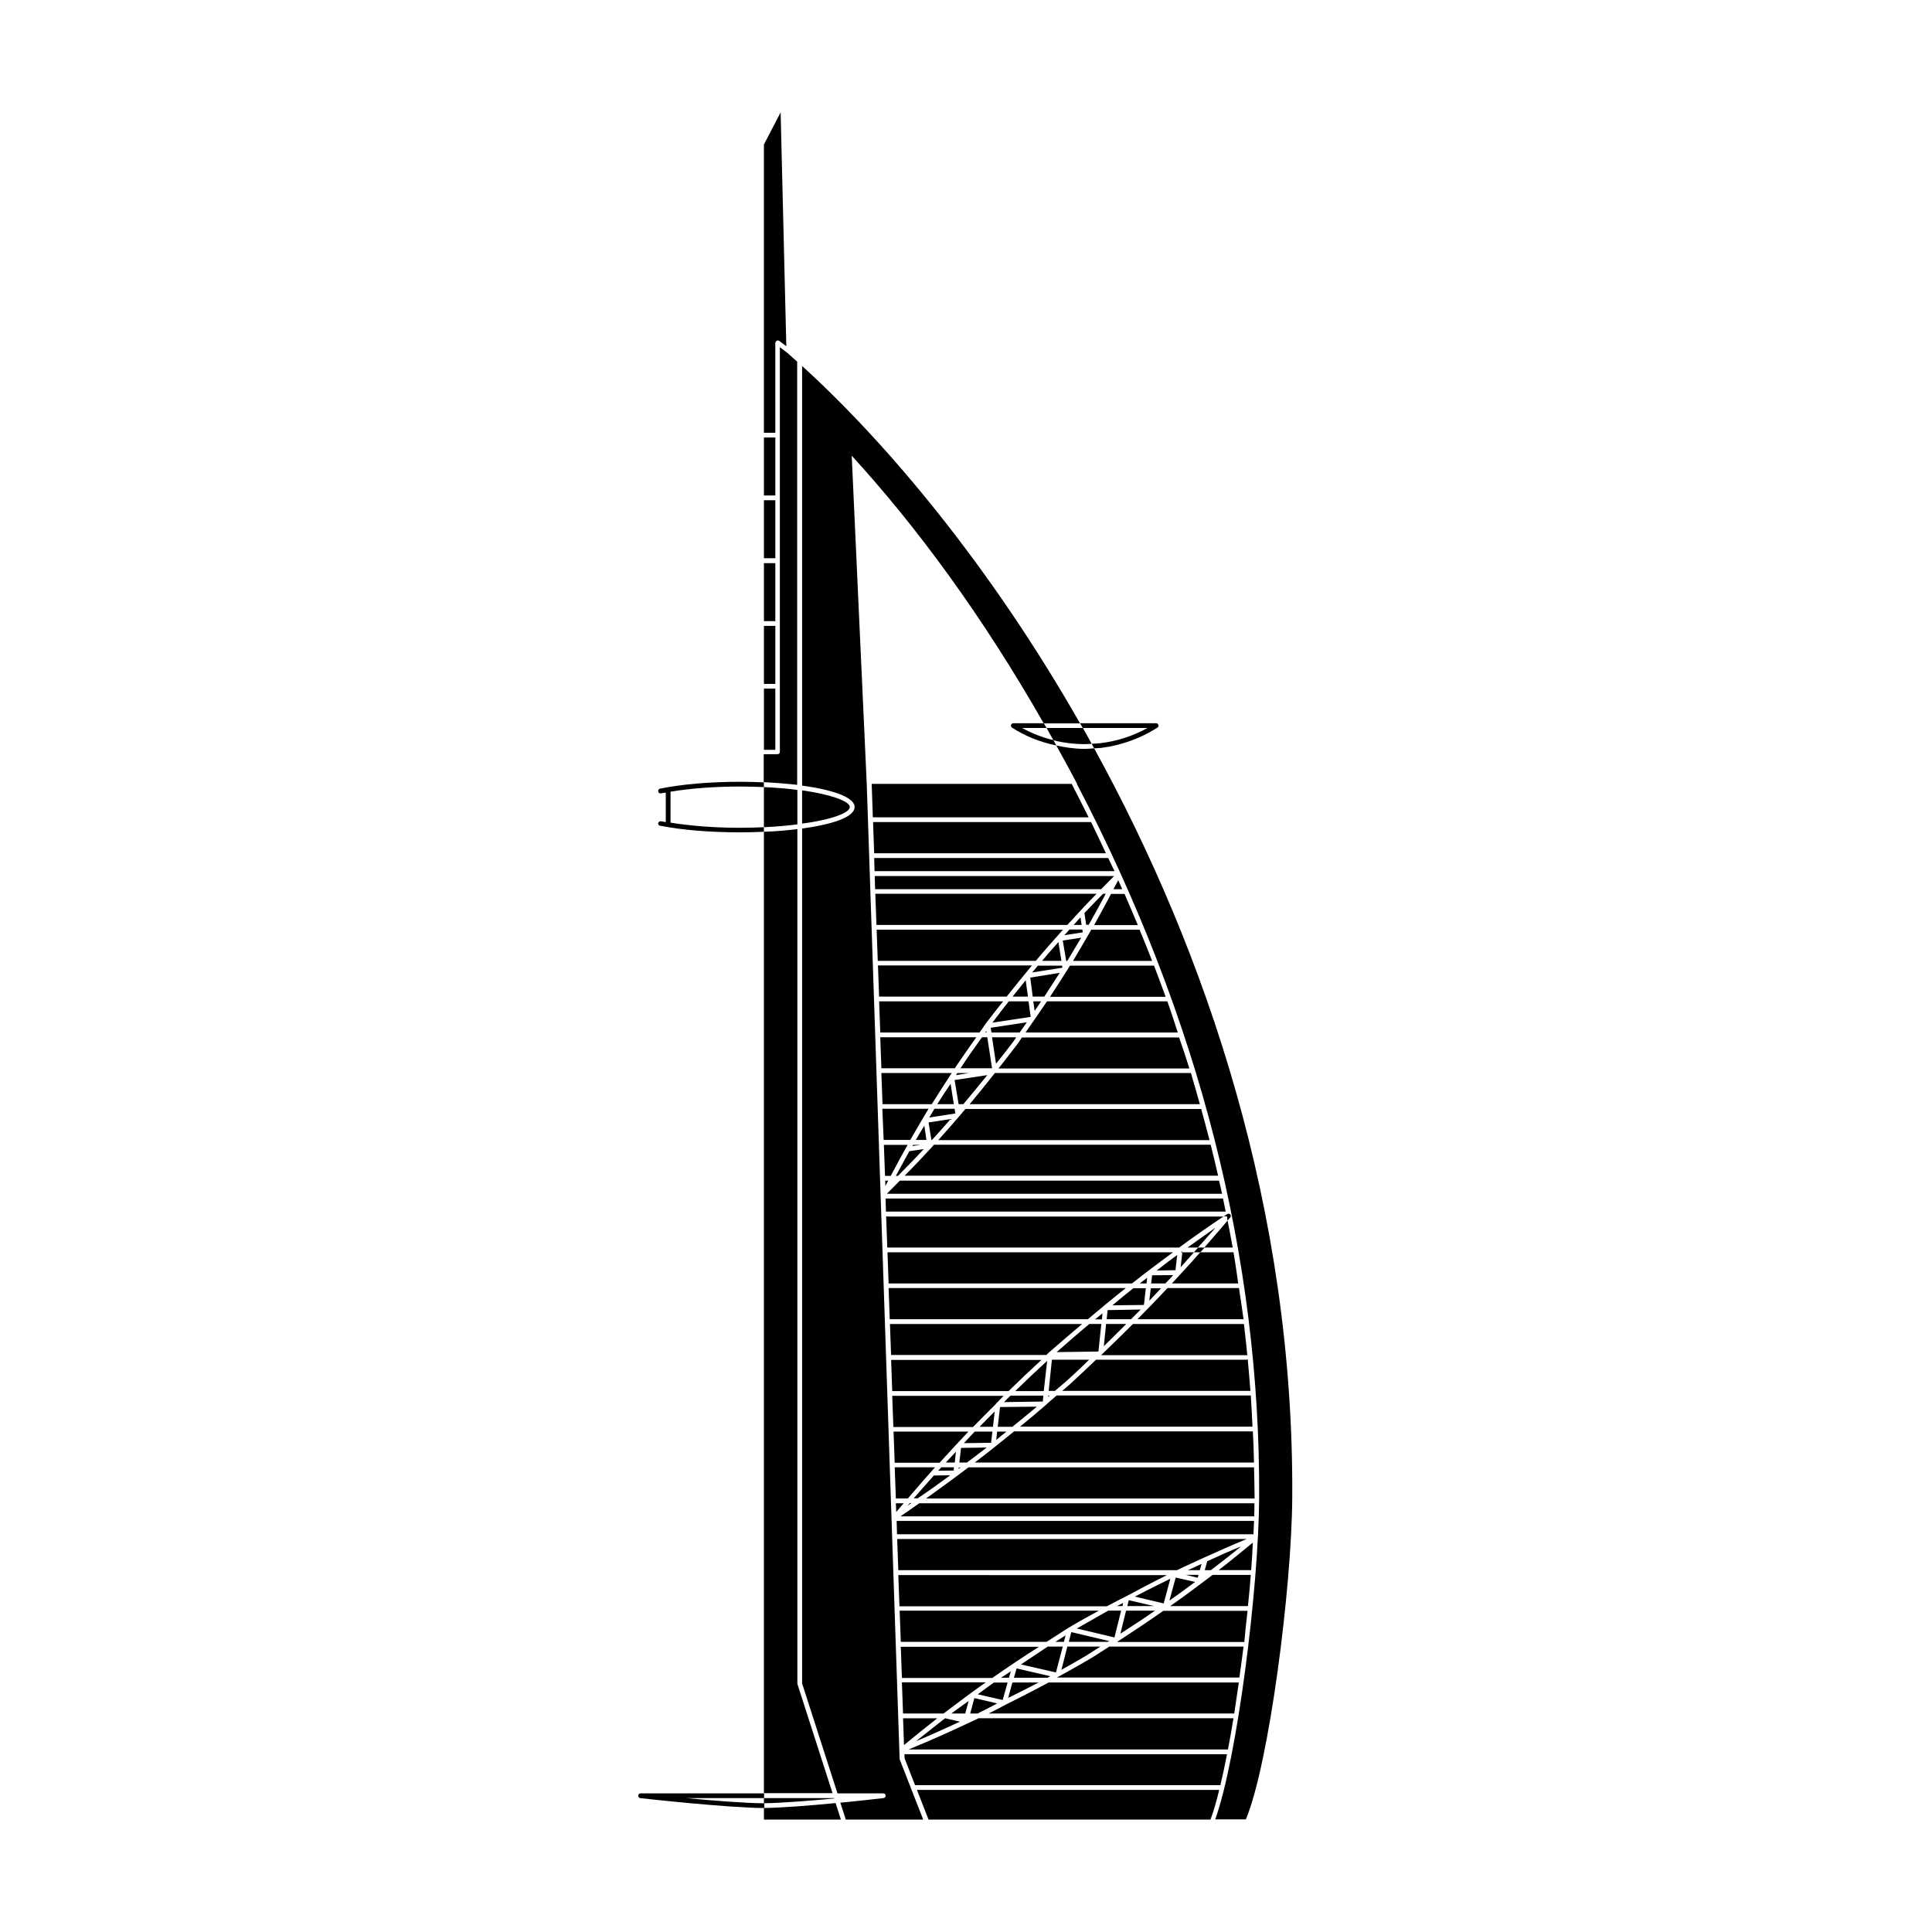
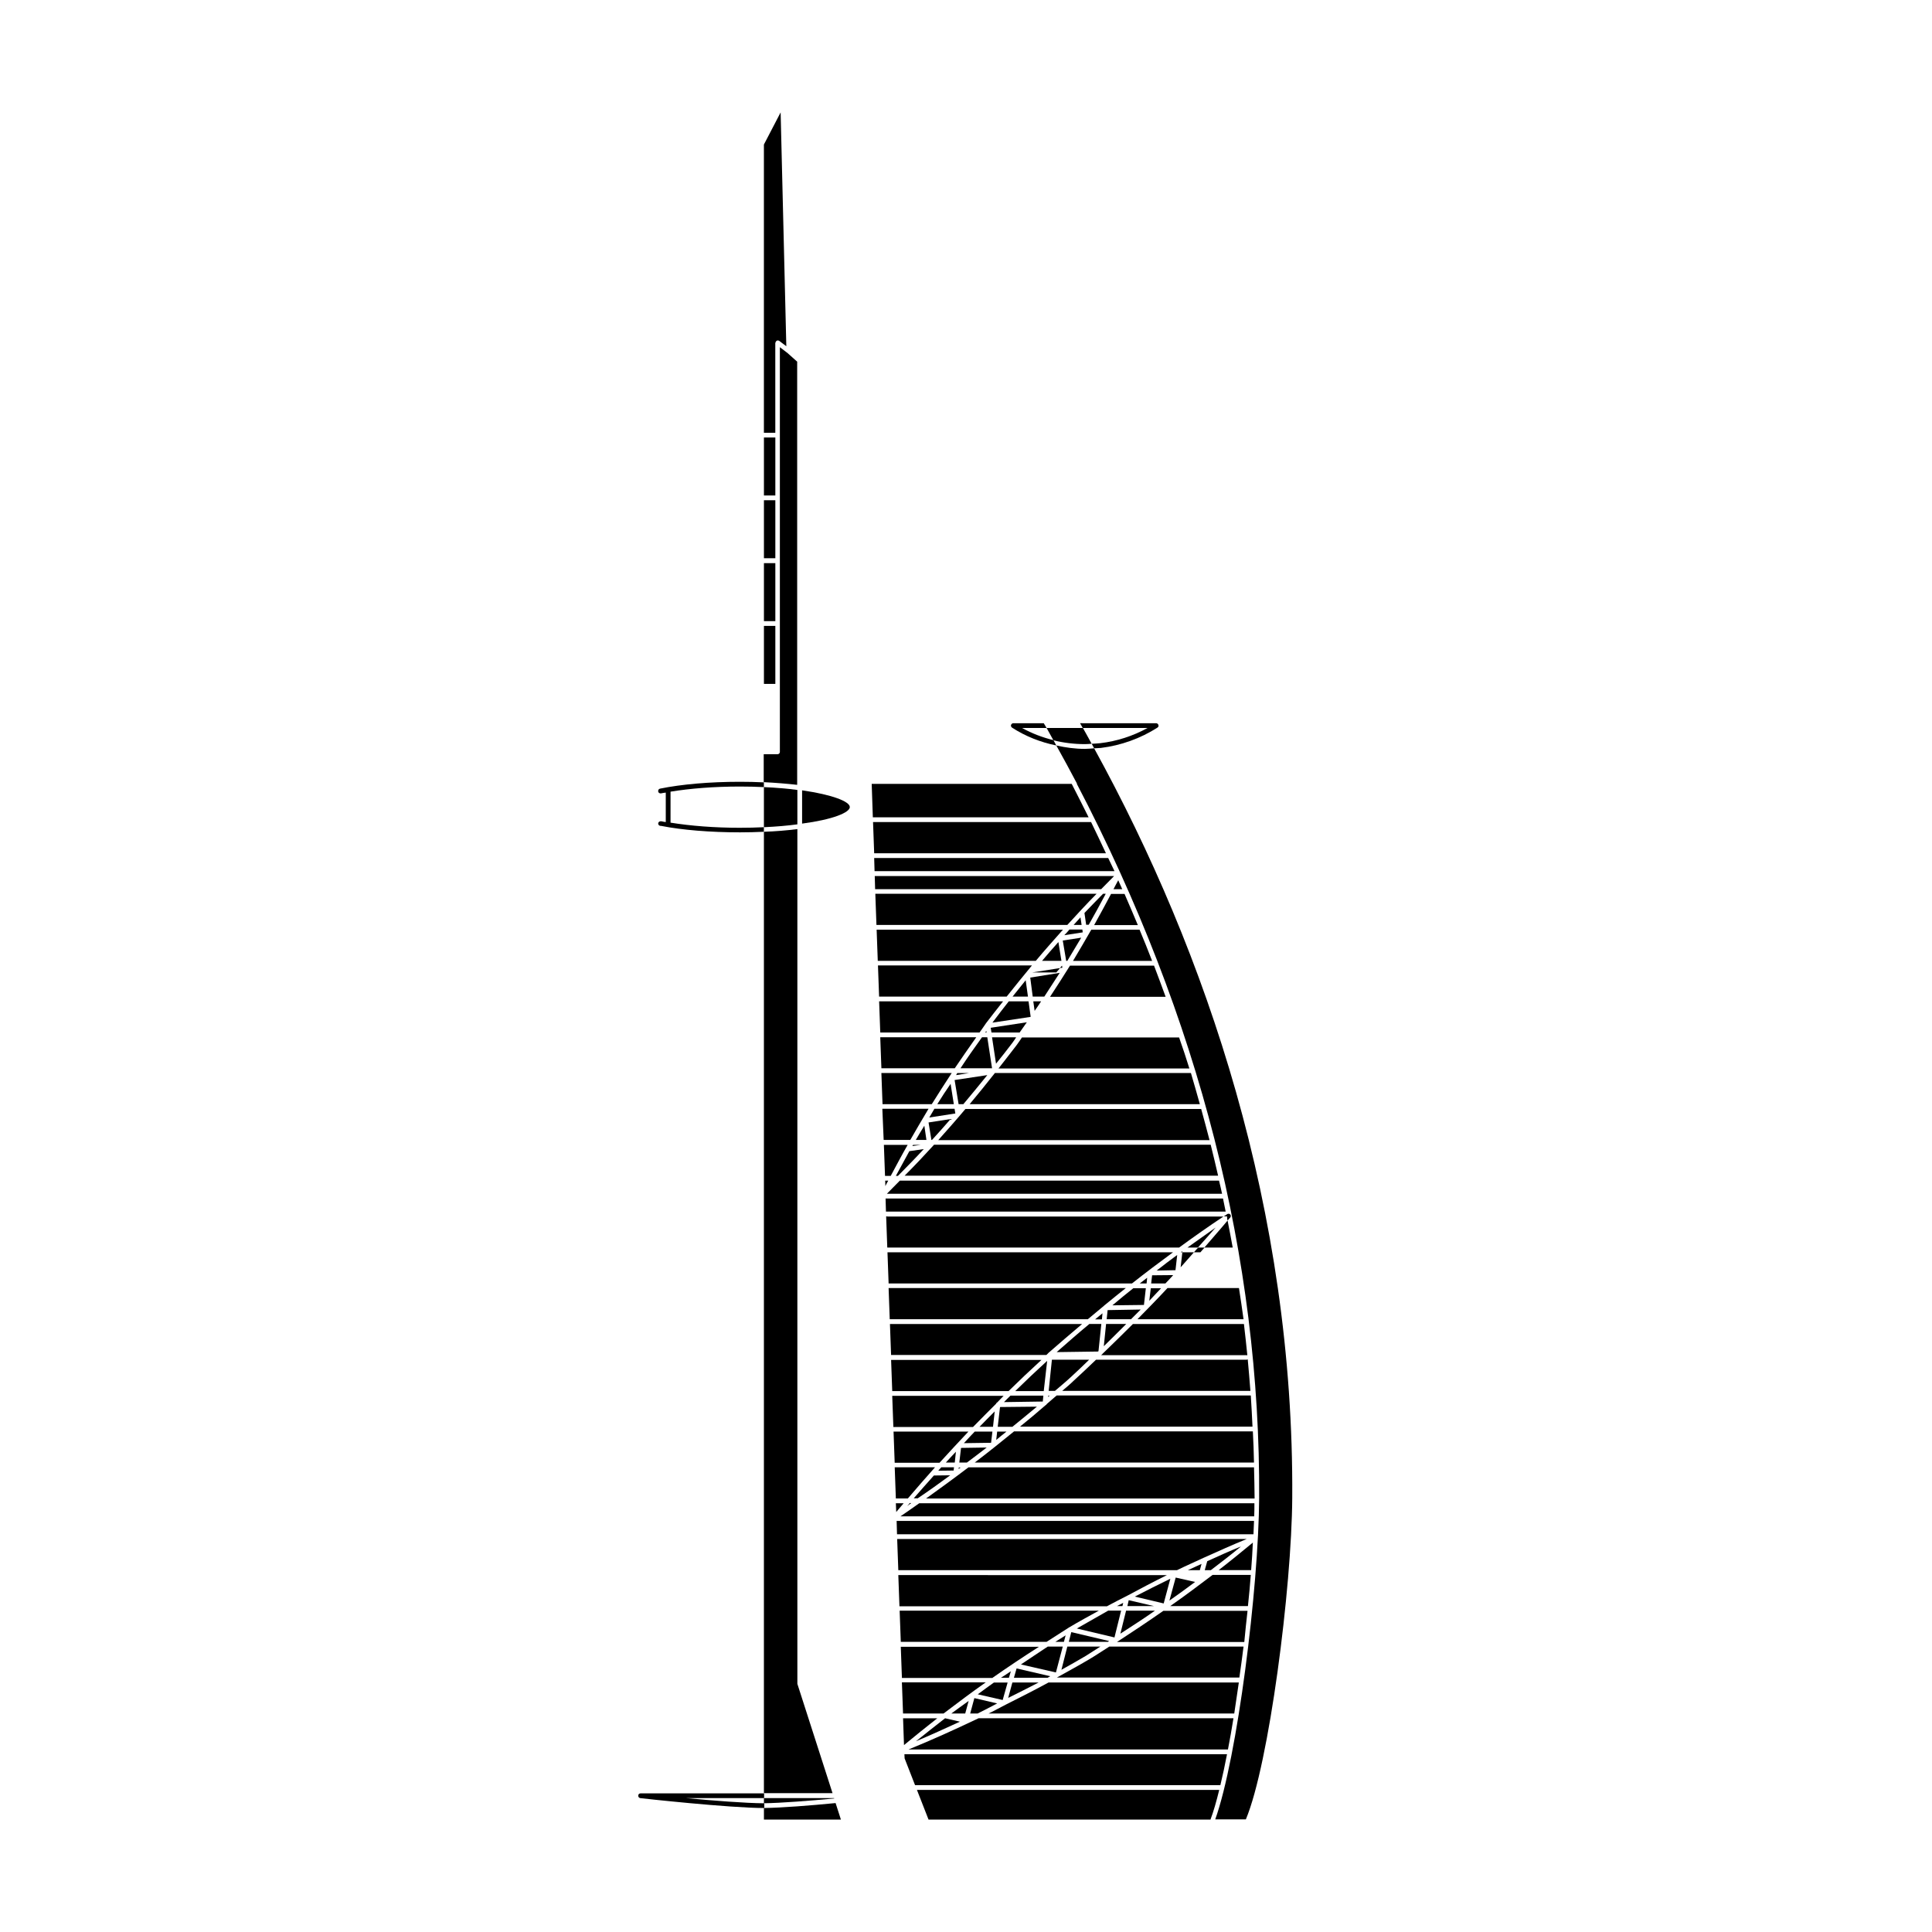
<svg xmlns="http://www.w3.org/2000/svg" fill="#000000" width="800px" height="800px" version="1.1" viewBox="144 144 512 512">
  <g>
    <path d="m340.09 363.37c-6.75 0-13.098-0.504-18.391-1.359v-8.211c5.238-0.855 11.586-1.359 18.391-1.359 2.215 0 4.332 0.051 6.348 0.152v-1.258c-2.117-0.102-4.231-0.152-6.348-0.152-8.012 0-15.516 0.656-21.16 1.812-0.352 0.051-0.555 0.402-0.504 0.754 0.051 0.352 0.402 0.555 0.754 0.504 0.402-0.102 0.855-0.152 1.258-0.203v7.809c-0.352-0.051-0.754-0.102-1.109-0.203h-0.301c-0.352 0-0.605 0.301-0.605 0.605 0 0.301 0.301 0.605 0.605 0.605h0.152c5.644 1.109 13.047 1.715 20.906 1.715 2.117 0 4.231-0.051 6.348-0.152l0.008-1.211c-2.016 0.102-4.133 0.152-6.352 0.152z" />
    <path d="m346.45 276.57h3.023v15.367h-3.023z" />
    <path d="m346.45 259.94h3.023v15.367h-3.023z" />
    <path d="m346.45 309.87h3.023v15.367h-3.023z" />
    <path d="m346.45 293.24h3.023v15.367h-3.023z" />
    <path d="m349.46 235c0-0.102 0-0.152 0.051-0.203l0.051-0.152c0.051-0.203 0.203-0.301 0.402-0.402 0.203-0.051 0.402 0 0.555 0.102l1.863 1.41-1.508-61.965-4.434 8.516v76.379h3.023z" />
-     <path d="m346.75 342.71h2.719v-16.223h-3.019v16.223z" />
    <path d="m355.31 362.46v-9.117c-2.672-0.352-5.594-0.605-8.867-0.754v10.629c3.324-0.152 6.246-0.406 8.867-0.758z" />
    <path d="m355.31 239.89c-0.906-0.805-1.863-1.664-2.769-2.469h-0.051l-0.102-0.102-1.715-1.309v107.26c0 0.352-0.301 0.605-0.605 0.605h-3.676v7.406c3.074 0.152 6.098 0.402 8.867 0.707v-112.1z" />
    <path d="m346.45 623.14v3.074h20.402l-1.41-4.383c-6.652 0.652-14.359 1.258-18.992 1.309z" />
    <path d="m355.31 590.24v-226.52c-2.82 0.352-5.793 0.605-8.867 0.707v254.78h18.188z" />
    <path d="m365.09 620.62-0.051-0.102h-18.59v1.359c4.531-0.051 12.039-0.652 18.641-1.258z" />
    <path d="m433.96 342.31c-0.805 0.051-1.664 0.152-2.469 0.152-2.57 0-5.09-0.352-7.559-0.906 1.863 3.324 3.68 6.699 5.492 10.125l-0.051 0.051c32.445 62.07 48.668 125.75 48.316 189.28-0.152 23.98-5.793 68.82-11.637 85.145h8.113c6.144-14.66 12.141-61.211 12.293-85.195 0.5-76.125-22.727-144.49-52.5-198.65z" />
    <path d="m421.36 336.92c0.605 1.059 1.211 2.168 1.812 3.273 2.672 0.656 5.492 1.008 8.312 1.008 0.605 0 1.211-0.051 1.812-0.102-0.754-1.41-1.562-2.82-2.316-4.18z" />
    <path d="m369.21 357.88c0-1.461-4.586-3.273-12.645-4.434v8.816c8.062-1.055 12.645-2.922 12.645-4.383z" />
-     <path d="m356.57 241v111.19c7.961 1.109 13.906 3.023 13.906 5.691 0 2.672-5.894 4.586-13.906 5.691v226.56l9.371 29.121h12.141c0.352 0 0.605 0.25 0.605 0.605 0 0.352-0.203 0.605-0.555 0.656-0.102 0-5.141 0.605-11.438 1.211l1.461 4.484h20.504l-6.195-15.871c0-0.051-0.051-0.152-0.051-0.203l-8.715-258.36-3.981-87.008c17.18 18.742 34.711 42.57 50.883 70.938h9.625c-23.629-41.461-50.934-74.059-73.656-94.715z" />
    <path d="m435.82 379.64c1.16-1.16 2.316-2.367 3.426-3.477h-63.43l0.102 3.477z" />
    <path d="m439.09 379.64h2.316c-0.352-0.805-0.707-1.562-1.059-2.367-0.402 0.754-0.855 1.562-1.258 2.367z" />
    <path d="m426.55 398.64h0.301c1.258-2.066 2.469-4.133 3.68-6.144l-4.887 0.754z" />
    <path d="m420.15 398.64h5.141l-0.805-4.988c-1.465 1.664-2.926 3.277-4.336 4.988z" />
    <path d="m418.49 398.64c2.367-2.82 4.785-5.543 7.203-8.262h-49.375l0.301 8.262z" />
    <path d="m433.2 390.38c-1.562 2.719-3.176 5.492-4.836 8.262h20.957c-1.059-2.769-2.168-5.492-3.324-8.262z" />
    <path d="m426.05 391.84 4.887-0.754-0.102-0.754h-3.426c-0.453 0.551-0.906 1.055-1.359 1.508z" />
    <path d="m412.34 408.11h4.082l-0.605-4.332c-1.16 1.461-2.32 2.871-3.477 4.332z" />
    <path d="m410.78 408.11c2.215-2.769 4.434-5.543 6.699-8.262h-40.809l0.301 8.262z" />
-     <path d="m417.53 401.71 8.012-1.258-0.102-0.555h-6.398c-0.453 0.605-1.008 1.207-1.512 1.812z" />
+     <path d="m417.53 401.71 8.012-1.258-0.102-0.555c-0.453 0.605-1.008 1.207-1.512 1.812z" />
    <path d="m417.68 408.11h3.074c1.359-2.066 2.719-4.18 4.082-6.297l-7.809 1.258z" />
    <path d="m427.56 399.9c-1.715 2.769-3.477 5.492-5.289 8.262h30.633c-1.008-2.769-2.016-5.492-3.074-8.262z" />
    <path d="m432.5 389.12c1.562-2.769 3.074-5.492 4.535-8.262h-0.707c-1.664 1.664-3.273 3.375-4.938 5.09l0.453 3.125 0.656-0.004z" />
    <path d="m428.52 389.12h2.117l-0.301-2.016c-0.609 0.703-1.215 1.359-1.816 2.016z" />
    <path d="m426.85 389.12c2.57-2.82 5.141-5.594 7.758-8.262h-58.641l0.301 8.262z" />
    <path d="m438.44 380.9c-1.461 2.719-2.922 5.492-4.484 8.262h11.586c-1.16-2.769-2.316-5.492-3.527-8.262z" />
    <path d="m397.38 428.92 3.477-0.555h-3.176c-0.098 0.203-0.199 0.352-0.301 0.555z" />
    <path d="m377.88 436.62h13.047c1.715-2.769 3.477-5.492 5.289-8.262h-18.641z" />
    <path d="m407.66 428.36c-2.215 2.82-4.434 5.543-6.699 8.262h61.012c-0.754-2.769-1.562-5.492-2.367-8.262z" />
    <path d="m392.39 436.62h4.383l-0.855-5.391c-1.211 1.762-2.418 3.578-3.527 5.391z" />
    <path d="m398.04 436.62h1.258c2.117-2.519 4.231-5.09 6.348-7.707l-8.664 1.309z" />
    <path d="m377.58 427.1h19.445c1.863-2.769 3.777-5.492 5.691-8.211h-25.441l0.305 8.211c-0.051 0-0.051 0 0 0z" />
    <path d="m412.34 420.3c0.352-0.453 0.656-0.957 0.957-1.41h-6.398l1.059 7.004c1.508-1.863 2.969-3.727 4.383-5.594z" />
    <path d="m398.54 427.1h8.363l-1.258-8.211h-1.41c-1.969 2.723-3.883 5.441-5.695 8.211z" />
    <path d="m414.86 418.89c-0.504 0.707-0.957 1.461-1.512 2.168-1.562 2.066-3.176 4.082-4.734 6.098h50.582c-0.855-2.769-1.762-5.492-2.719-8.211l-41.617-0.004z" />
    <path d="m381.41 455.62h0.555c2.266-2.316 4.586-4.637 6.852-7.106l-3.828 0.555c-1.207 2.219-2.418 4.387-3.578 6.551z" />
    <path d="m391.54 447.36c-2.57 2.82-5.188 5.594-7.809 8.211h83.078c-0.656-2.769-1.258-5.492-1.965-8.211z" />
    <path d="m378.54 455.62h1.512c1.461-2.719 2.922-5.492 4.484-8.211h-6.297z" />
    <path d="m385.79 447.71 2.168-0.301h-1.965c-0.105 0.098-0.156 0.199-0.203 0.301z" />
    <path d="m421.51 504.64c-2.871 2.621-5.691 5.289-8.465 8.012h7.559z" />
    <path d="m425.49 512.6h49.879c-0.203-2.769-0.453-5.594-0.707-8.363-0.102 0.051-0.203 0.102-0.301 0.102h-39.902c-1.965 1.863-3.879 3.727-5.894 5.543-0.961 0.953-2.016 1.809-3.074 2.719z" />
    <path d="m380.15 504.39 0.301 8.262h30.832c2.82-2.769 5.742-5.543 8.715-8.262z" />
    <path d="m421.91 512.6h1.664c1.41-1.211 2.82-2.367 4.18-3.629 1.664-1.512 3.273-3.074 4.887-4.637h-9.875z" />
    <path d="m380.8 523.38 0.301 8.262h11.891c2.519-2.769 5.039-5.492 7.656-8.262z" />
    <path d="m408.01 525.6c0.906-0.754 1.812-1.512 2.719-2.215h-2.469z" />
    <path d="m476.32 531.59c-0.051-2.769-0.152-5.492-0.301-8.262h-63.277c-3.477 2.82-6.902 5.594-10.43 8.262z" />
    <path d="m398.23 531.59h2.016c1.762-1.309 3.477-2.621 5.238-3.981l-6.801 0.102z" />
    <path d="m407 523.38h-4.684c-1.008 1.008-1.914 2.066-2.871 3.074l7.203-0.102z" />
    <path d="m397.33 528.72c-0.906 0.957-1.812 1.914-2.672 2.871h2.367z" />
    <path d="m421.16 516.33c-2.266 1.965-4.535 3.879-6.852 5.742h61.617c-0.152-2.769-0.25-5.492-0.453-8.262h-51.441c-0.855 0.754-1.762 1.512-2.621 2.266-0.051 0.152-0.152 0.203-0.25 0.254z" />
    <path d="m420.35 515.42 0.152-1.562h-8.715c-0.605 0.555-1.16 1.16-1.715 1.715l10.227-0.152c0 0.051 0 0 0.051 0z" />
    <path d="m408.06 515.82c0.051-0.051 0.051-0.051 0.102-0.051 0.605-0.605 1.211-1.258 1.812-1.863h-29.523l0.301 8.262h21.109c2.016-2.066 4.082-4.133 6.144-6.195 0.004-0.102 0.004-0.152 0.055-0.152z" />
    <path d="m408.41 522.12h3.879c2.168-1.762 4.332-3.527 6.5-5.34l-9.773 0.102z" />
    <path d="m407.61 518.04c-1.359 1.359-2.719 2.719-4.031 4.082h3.578z" />
    <path d="m421.76 514.21c0.152-0.102 0.25-0.25 0.402-0.352h-0.352z" />
    <path d="m395.82 534.97-4.332 0.051c-1.812 2.016-3.578 4.031-5.34 6.047h1.059c2.922-1.965 5.742-3.981 8.613-6.098z" />
    <path d="m398.04 533.3c0.203-0.152 0.352-0.301 0.555-0.402h-0.504z" />
    <path d="m476.48 541.12v-0.102c0-2.719-0.102-5.441-0.152-8.16l-75.672-0.004c-3.777 2.871-7.508 5.594-11.234 8.262z" />
    <path d="m396.82 532.85h-3.375c-0.25 0.301-0.555 0.605-0.805 0.906l4.082-0.051z" />
    <path d="m381.11 532.85 0.301 8.262h3.176c2.316-2.719 4.734-5.492 7.203-8.262z" />
    <path d="m476.18 550.59c0.051-1.211 0.102-2.367 0.152-3.527h-94.715l0.102 3.527z" />
    <path d="m463.93 557.74-0.656 2.367h1.613c2.719-2.066 5.441-4.18 8.012-6.297-2.977 1.207-5.996 2.57-8.969 3.93z" />
    <path d="m462.42 558.45c-1.211 0.555-2.418 1.109-3.629 1.664h3.176z" />
    <path d="m476.02 552.8c-2.922 2.418-5.945 4.887-9.07 7.305h8.617c0.199-2.519 0.352-4.938 0.453-7.305z" />
    <path d="m455.92 560.11c2.367-1.16 4.785-2.215 7.152-3.324 3.828-1.715 7.609-3.426 11.336-4.938h-92.648l0.301 8.262z" />
    <path d="m382.72 579.1h38.641c1.965-1.258 3.93-2.519 5.894-3.777 2.621-1.562 5.289-3.023 7.961-4.484h-52.801l0.305 8.262c-0.051 0 0 0 0 0z" />
    <path d="m474.61 570.89h-22.32c-4.031 2.82-8.113 5.543-12.293 8.262h33.754c0.254-2.82 0.555-5.543 0.859-8.262z" />
    <path d="m440.91 576.94c3.074-2.016 6.195-3.981 9.168-6.098h-7.656z" />
    <path d="m429.37 575.57 9.977 2.367 1.762-7.106h-3.426c-2.769 1.566-5.543 3.18-8.312 4.738z" />
    <path d="m427.25 579.1h10.379c0.102-0.051 0.203-0.152 0.301-0.203l-10.027-2.367z" />
    <path d="m425.95 579.1 0.453-1.715c-0.906 0.555-1.812 1.16-2.719 1.715z" />
    <path d="m437.43 569.63c1.762-0.957 3.477-1.812 5.238-2.719 0.051 0 0.051-0.051 0.102-0.051 3.477-1.863 7.004-3.727 10.48-5.441l-71.188-0.004 0.301 8.262h55.066z" />
    <path d="m475.47 561.37h-10.125c-3.629 2.769-7.356 5.543-11.234 8.262h20.605c0.301-2.82 0.555-5.59 0.754-8.262z" />
    <path d="m442.77 569.63h7.051l-6.699-1.562z" />
    <path d="m453.91 568.17c2.316-1.613 4.586-3.273 6.801-4.938l-5.141-1.16z" />
    <path d="m441.46 569.63 0.203-0.855c-0.555 0.301-1.109 0.555-1.664 0.855z" />
    <path d="m452.39 568.93 1.762-6.551c-3.125 1.512-6.297 3.125-9.422 4.734z" />
-     <path d="m461.41 562.12 0.199-0.758h-3.375z" />
    <path d="m403.12 593.01 6.602 1.512 1.309-4.637h-3.629c-1.457 1.008-2.82 2.066-4.281 3.125z" />
    <path d="m400.7 594.77c-1.512 1.109-3.125 2.215-4.586 3.324h3.68z" />
    <path d="m401.11 598.1h1.965c1.715-0.855 3.477-1.762 5.188-2.672l-6.047-1.41z" />
    <path d="m411.18 593.96c2.719-1.359 5.391-2.672 8.062-4.082h-6.953z" />
    <path d="m472.3 589.88h-50.434c-3.777 2.066-7.508 3.93-11.285 5.844-0.051 0.051-0.102 0.051-0.102 0.051-1.512 0.754-2.973 1.613-4.484 2.316h65.094c0.402-2.668 0.805-5.438 1.211-8.211z" />
    <path d="m394.05 598.1c3.629-2.769 7.356-5.543 11.184-8.262h-22.219l0.301 8.262z" />
    <path d="m407.05 588.62c4.031-2.82 8.113-5.543 12.293-8.211h-36.625l0.301 8.262h24.031z" />
    <path d="m473.55 580.36h-35.57c-1.863 1.16-3.68 2.418-5.594 3.527-2.719 1.613-5.543 3.125-8.312 4.684h48.367c0.402-2.719 0.758-5.441 1.109-8.211z" />
    <path d="m414.56 585.1 9.27 2.117 1.812-6.852h-3.977c-2.422 1.562-4.738 3.172-7.106 4.734z" />
    <path d="m412.7 588.62h8.918c0.25-0.152 0.504-0.301 0.707-0.402l-8.918-2.066z" />
    <path d="m425.29 586.51c2.168-1.211 4.332-2.418 6.449-3.68 1.309-0.805 2.57-1.664 3.879-2.469h-8.766z" />
    <path d="m411.38 588.62 0.504-1.715c-0.855 0.605-1.762 1.16-2.621 1.715z" />
    <path d="m386.5 617.09h80.91c0.605-2.519 1.211-5.289 1.762-8.211h-85.492l0.051 1.109z" />
    <path d="m387 618.35 3.074 7.859h74.715c0.805-2.117 1.562-4.785 2.316-7.859z" />
    <path d="m469.42 607.62c0.504-2.621 1.008-5.391 1.461-8.262h-67.559c-6.246 2.973-12.445 5.793-18.539 8.262z" />
    <path d="m386.75 605.45c3.828-1.613 7.707-3.375 11.637-5.188l-3.93-0.906c-2.621 2.062-5.238 4.078-7.707 6.094z" />
    <path d="m392.39 599.36h-9.07l0.25 7.106c2.875-2.371 5.797-4.738 8.82-7.106z" />
    <path d="m381.41 542.38 0.102 2.316c0.656-0.754 1.309-1.562 1.965-2.316z" />
    <path d="m384.38 543.13c0.352-0.25 0.754-0.555 1.109-0.805h-0.402c-0.203 0.305-0.453 0.555-0.707 0.805z" />
    <path d="m476.38 545.85c0.051-1.211 0.051-2.316 0.051-3.477h-88.82c-1.664 1.16-3.324 2.367-4.988 3.477z" />
    <path d="m430.78 494.87h-50.934l0.301 8.211h41.16c0.203-0.203 0.402-0.402 0.605-0.605 2.922-2.57 5.894-5.086 8.867-7.606z" />
    <path d="m436.52 500.76c2.016-1.965 3.981-3.93 5.945-5.894h-5.34z" />
    <path d="m435.11 502.07 0.754-7.203h-3.176c-2.922 2.418-5.793 4.938-8.664 7.457l10.934-0.152c0.051-0.051 0.102-0.051 0.152-0.102z" />
    <path d="m436.17 502.78c-0.051 0.102-0.102 0.152-0.203 0.203-0.051 0.051-0.102 0.102-0.152 0.152h38.594c0.051 0 0.102 0.051 0.152 0.051-0.301-2.769-0.555-5.543-0.906-8.312h-0.051-29.371c-2.672 2.664-5.34 5.285-8.062 7.906z" />
    <path d="m447.66 485.39h-3.324c-1.863 1.461-3.727 3.023-5.543 4.535l8.363-0.102z" />
    <path d="m437.28 493.61h6.449c0.855-0.855 1.715-1.715 2.57-2.57l-8.766 0.152z" />
    <path d="m436.17 492.04c-0.656 0.555-1.309 1.059-1.965 1.613h1.812z" />
    <path d="m473.55 493.61c-0.352-2.769-0.805-5.492-1.211-8.262h-18.941c-2.57 2.769-5.238 5.492-7.961 8.262z" />
    <path d="m448.57 488.72c1.059-1.109 2.066-2.215 3.125-3.324h-2.719z" />
    <path d="m436.52 490.08c0.051-0.051 0.051-0.051 0.102-0.102 1.914-1.562 3.828-3.125 5.742-4.637l-62.875 0.004 0.301 8.262h52.496c1.363-1.156 2.773-2.316 4.234-3.527v0z" />
    <path d="m448.01 482.62c-0.656 0.504-1.309 1.008-1.965 1.512h1.812z" />
    <path d="m455.97 476.58c-1.812 1.309-3.629 2.719-5.441 4.133l4.988-0.102z" />
    <path d="m379.19 475.87 0.301 8.262h64.488c3.629-2.871 7.254-5.594 10.883-8.262z" />
    <path d="m449.07 484.13h3.777c0.707-0.754 1.41-1.461 2.066-2.215l-5.594 0.051z" />
-     <path d="m472.14 484.13c-0.402-2.769-0.754-5.492-1.258-8.262h-8.816c-2.418 2.769-4.938 5.492-7.508 8.262z" />
    <path d="m456.88 479.85c1.211-1.309 2.316-2.672 3.527-3.981h-3.074z" />
    <path d="m467.86 460.36c-0.25-1.16-0.504-2.316-0.805-3.477h-84.594c-1.16 1.16-2.316 2.367-3.426 3.477z" />
    <path d="m379.39 456.88h-0.805l0.051 1.461c0.199-0.504 0.5-0.957 0.754-1.461z" />
    <path d="m390.83 446.1h0.152c1.664-1.812 3.324-3.68 4.938-5.543l-5.844 0.906z" />
    <path d="m390.27 440.15 6.852-1.059h0.051l-0.203-1.258h-5.34c-0.449 0.805-0.906 1.559-1.359 2.316z" />
    <path d="m462.27 437.89h-62.422c-2.367 2.82-4.785 5.543-7.203 8.262h71.895c-0.707-2.769-1.461-5.492-2.215-8.262-0.004-0.051-0.055 0-0.055 0z" />
    <path d="m388.96 442.32c-0.754 1.258-1.562 2.519-2.266 3.777h2.82z" />
    <path d="m378.18 446.1h7.055c1.562-2.719 3.176-5.492 4.836-8.262h-12.242l0.352 8.262v0z" />
    <path d="m419.9 409.37h-2.066l0.352 2.519c0.605-0.859 1.16-1.664 1.715-2.519z" />
    <path d="m406.75 417.63h7.457c0.656-0.906 1.258-1.812 1.914-2.719l-9.574 1.461z" />
-     <path d="m421.46 409.37c-1.863 2.769-3.777 5.492-5.691 8.262h40.355c-0.906-2.769-1.762-5.492-2.769-8.262z" />
    <path d="m407 415.01 10.027-1.512h0.051c0-0.051 0.051-0.051 0.051-0.102l-0.555-4.031h-5.238c-1.461 1.867-2.922 3.731-4.336 5.644z" />
    <path d="m405.09 417.63h0.352l-0.051-0.402c-0.098 0.098-0.199 0.25-0.301 0.402z" />
    <path d="m377.28 417.63h26.301c0.605-0.805 1.16-1.664 1.762-2.519 1.461-1.914 2.973-3.828 4.484-5.742h-32.848l0.301 8.262c-0.051 0-0.051 0 0 0z" />
    <path d="m375.01 351.73 0.301 8.867h57.184c-1.461-2.973-2.973-5.894-4.484-8.867z" />
    <path d="m437.08 370.12c-1.309-2.769-2.57-5.492-3.93-8.262h-57.785l0.301 8.262z" />
    <path d="m439.35 374.86c-0.555-1.16-1.109-2.316-1.664-3.477h-62.02l0.102 3.477z" />
    <path d="m432.45 336.92h15.668c-3.828 2.117-8.16 3.527-12.543 4.031-0.754 0.102-1.512 0.102-2.266 0.152 0.203 0.402 0.453 0.805 0.656 1.211 0.605-0.051 1.211-0.051 1.762-0.102 5.34-0.656 10.531-2.519 15.012-5.391 0.25-0.152 0.352-0.453 0.25-0.707-0.102-0.25-0.301-0.453-0.605-0.453h-17.938l-2.215-0.004c0.25 0.402 0.504 0.855 0.707 1.258z" />
    <path d="m414.86 336.92h6.5c-0.25-0.402-0.504-0.855-0.754-1.258h-8.062c-0.301 0-0.504 0.203-0.605 0.453s0.051 0.555 0.25 0.707c3.578 2.316 7.559 3.879 11.738 4.734-0.25-0.453-0.504-0.957-0.754-1.41-2.871-0.707-5.691-1.766-8.312-3.227z" />
    <path d="m379.14 465.09h89.676c-0.25-1.16-0.453-2.316-0.707-3.477h-89.422l0.102 3.477z" />
    <path d="m470.68 474.61c-0.402-2.367-0.906-4.734-1.359-7.152-1.965 2.367-4.082 4.734-6.144 7.152z" />
    <path d="m379.14 466.35h-0.301l0.301 8.262h77.336c3.93-2.871 7.859-5.644 11.738-8.211h-89.074z" />
    <path d="m466.15 469.32c-2.469 1.715-4.938 3.527-7.457 5.289h2.769c1.562-1.766 3.176-3.527 4.688-5.289z" />
    <path d="m325.84 620.52h20.656v-1.258h-32.75c-0.352 0-0.605 0.25-0.605 0.605 0 0.352 0.203 0.605 0.555 0.656 0.25 0.051 23.68 2.621 32.848 2.621v-1.258c-4.781-0.008-13.699-0.711-20.703-1.367z" />
    <path d="m439.39 577.95h-0.047v0.051z" />
    <path d="m460.41 475.87h1.715c0.352-0.402 0.707-0.855 1.109-1.258h-1.664c-0.457 0.402-0.809 0.855-1.16 1.258z" />
    <path d="m469.32 467.46c0.203-0.25 0.453-0.555 0.707-0.805 0.203-0.25 0.203-0.605 0-0.805-0.203-0.25-0.555-0.25-0.805-0.102-0.301 0.203-0.605 0.453-0.906 0.605h0.855c-0.004 0.402 0.047 0.754 0.148 1.105z" />
    <path d="m436.57 490.08h-0.051v0.051z" />
    <path d="m457.33 475.87v-0.301c-0.152 0.102-0.25 0.203-0.402 0.301z" />
  </g>
</svg>